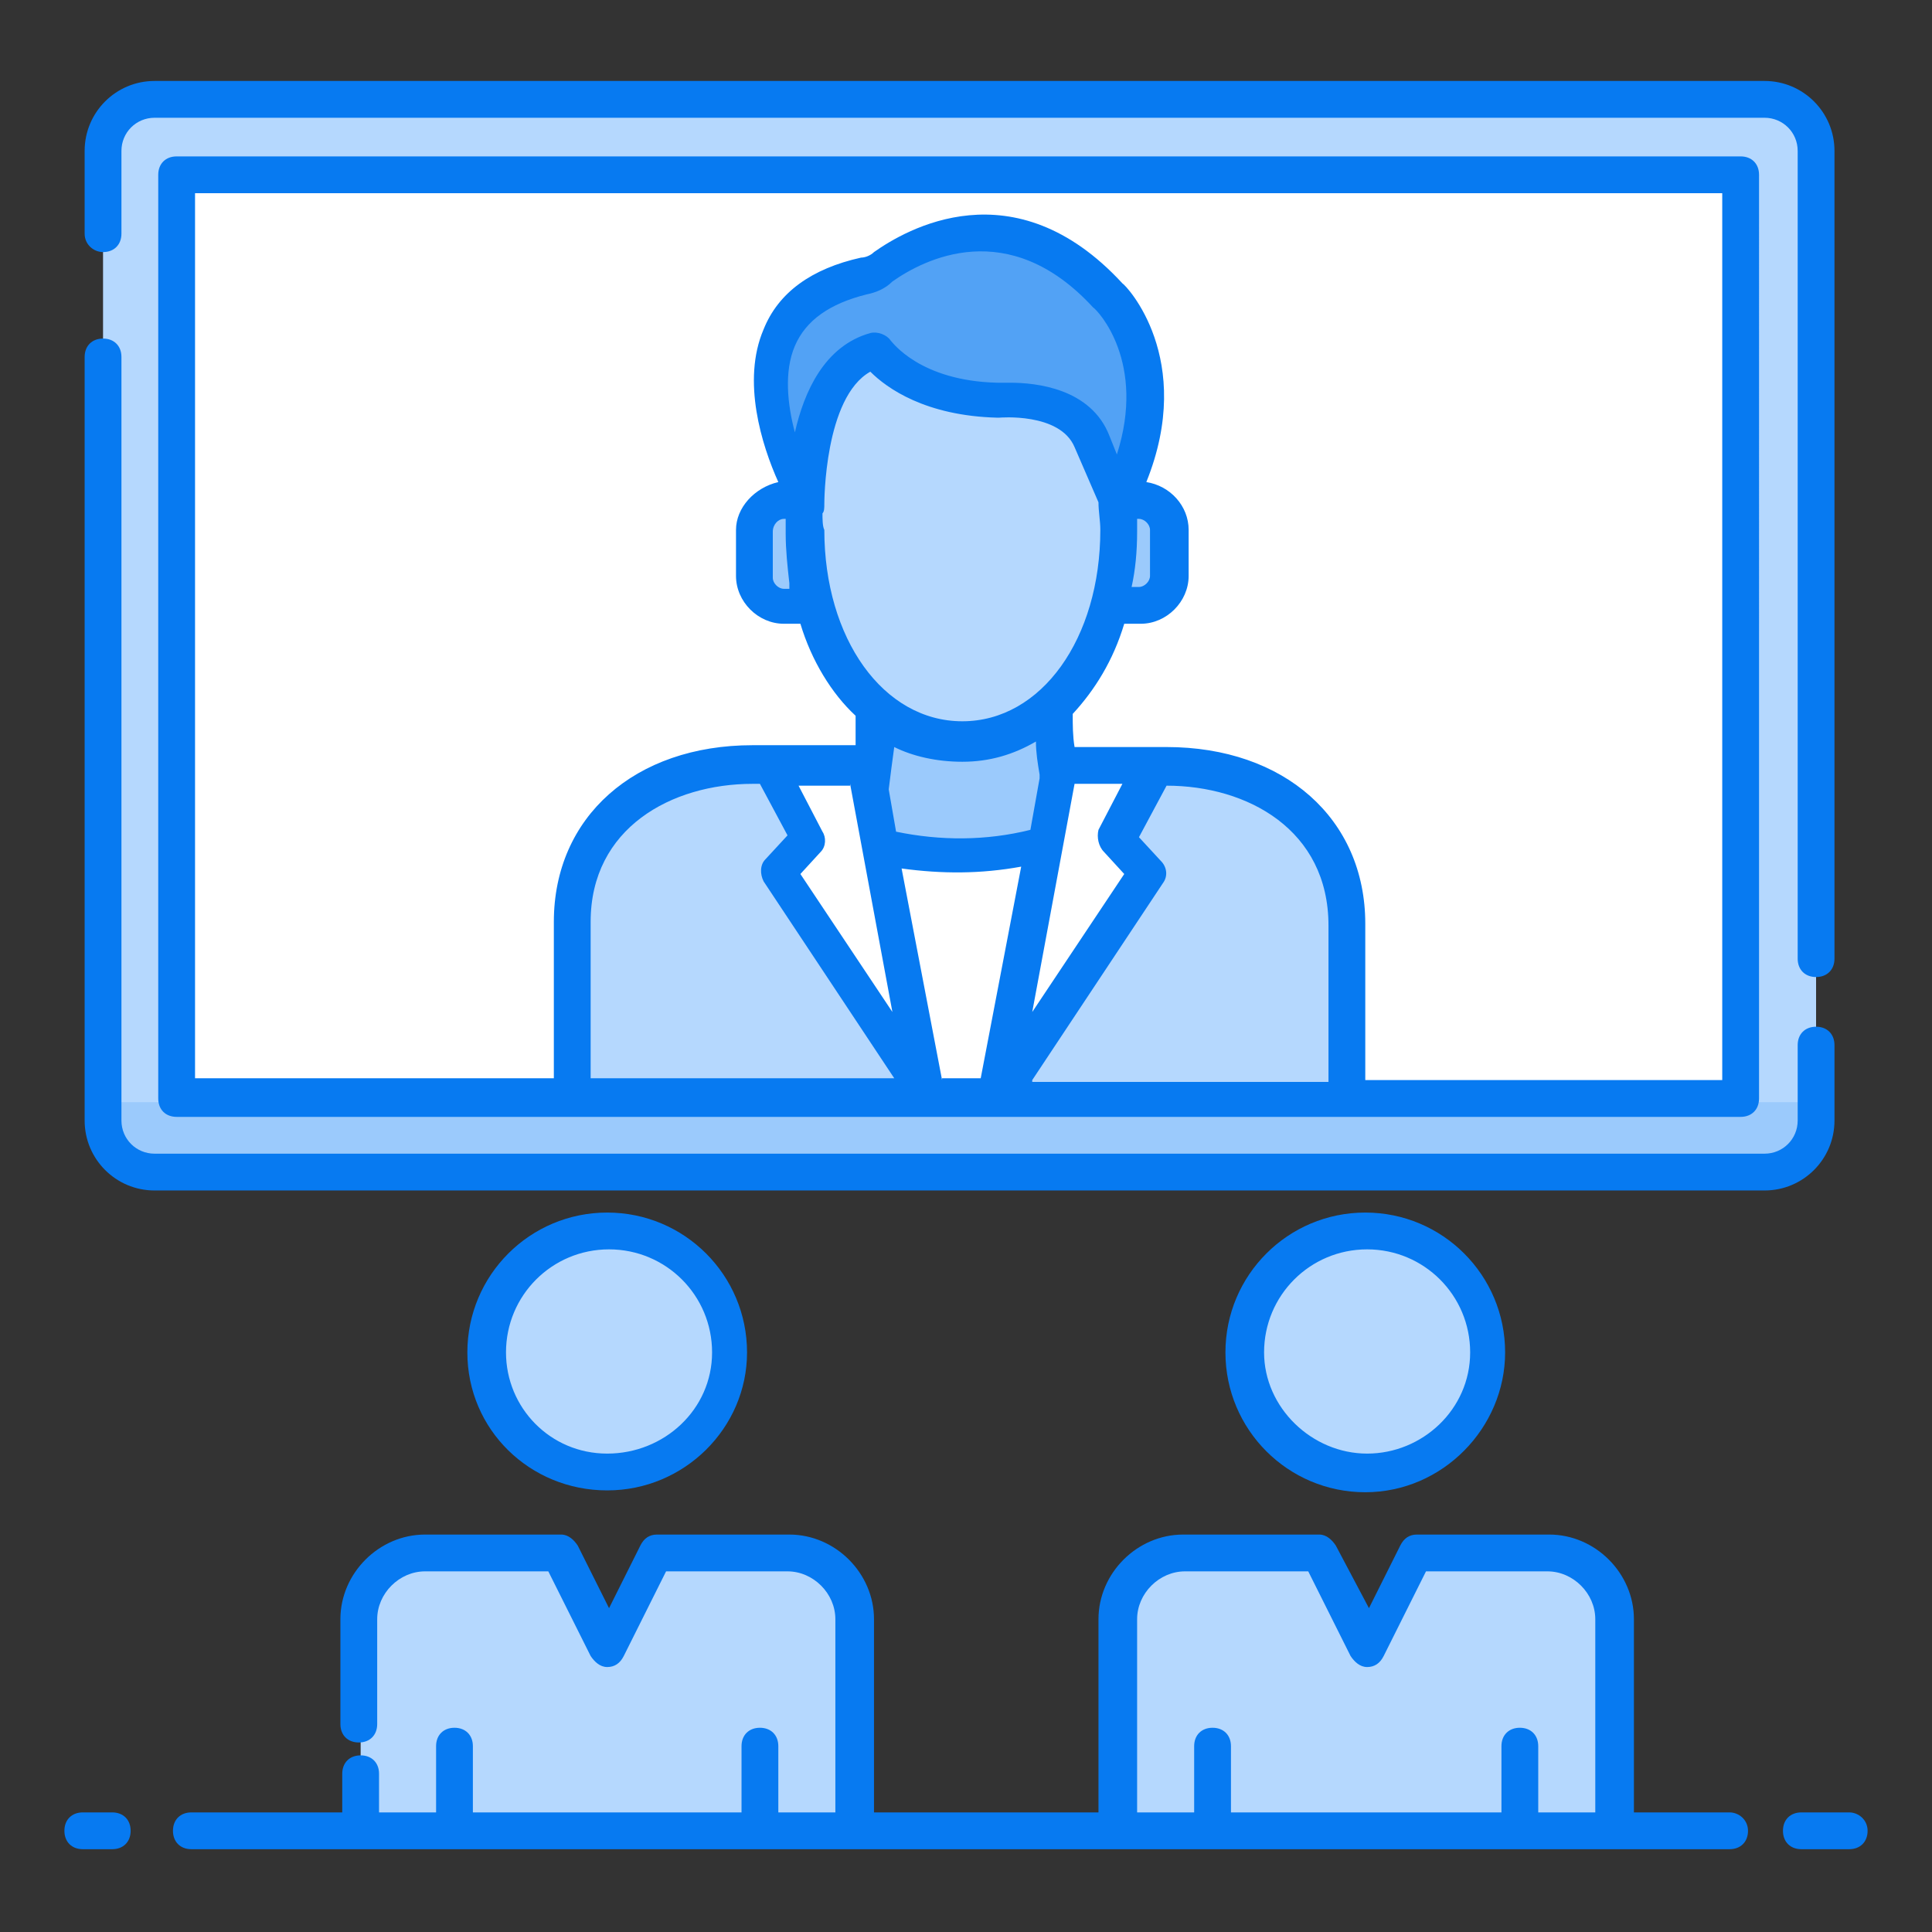
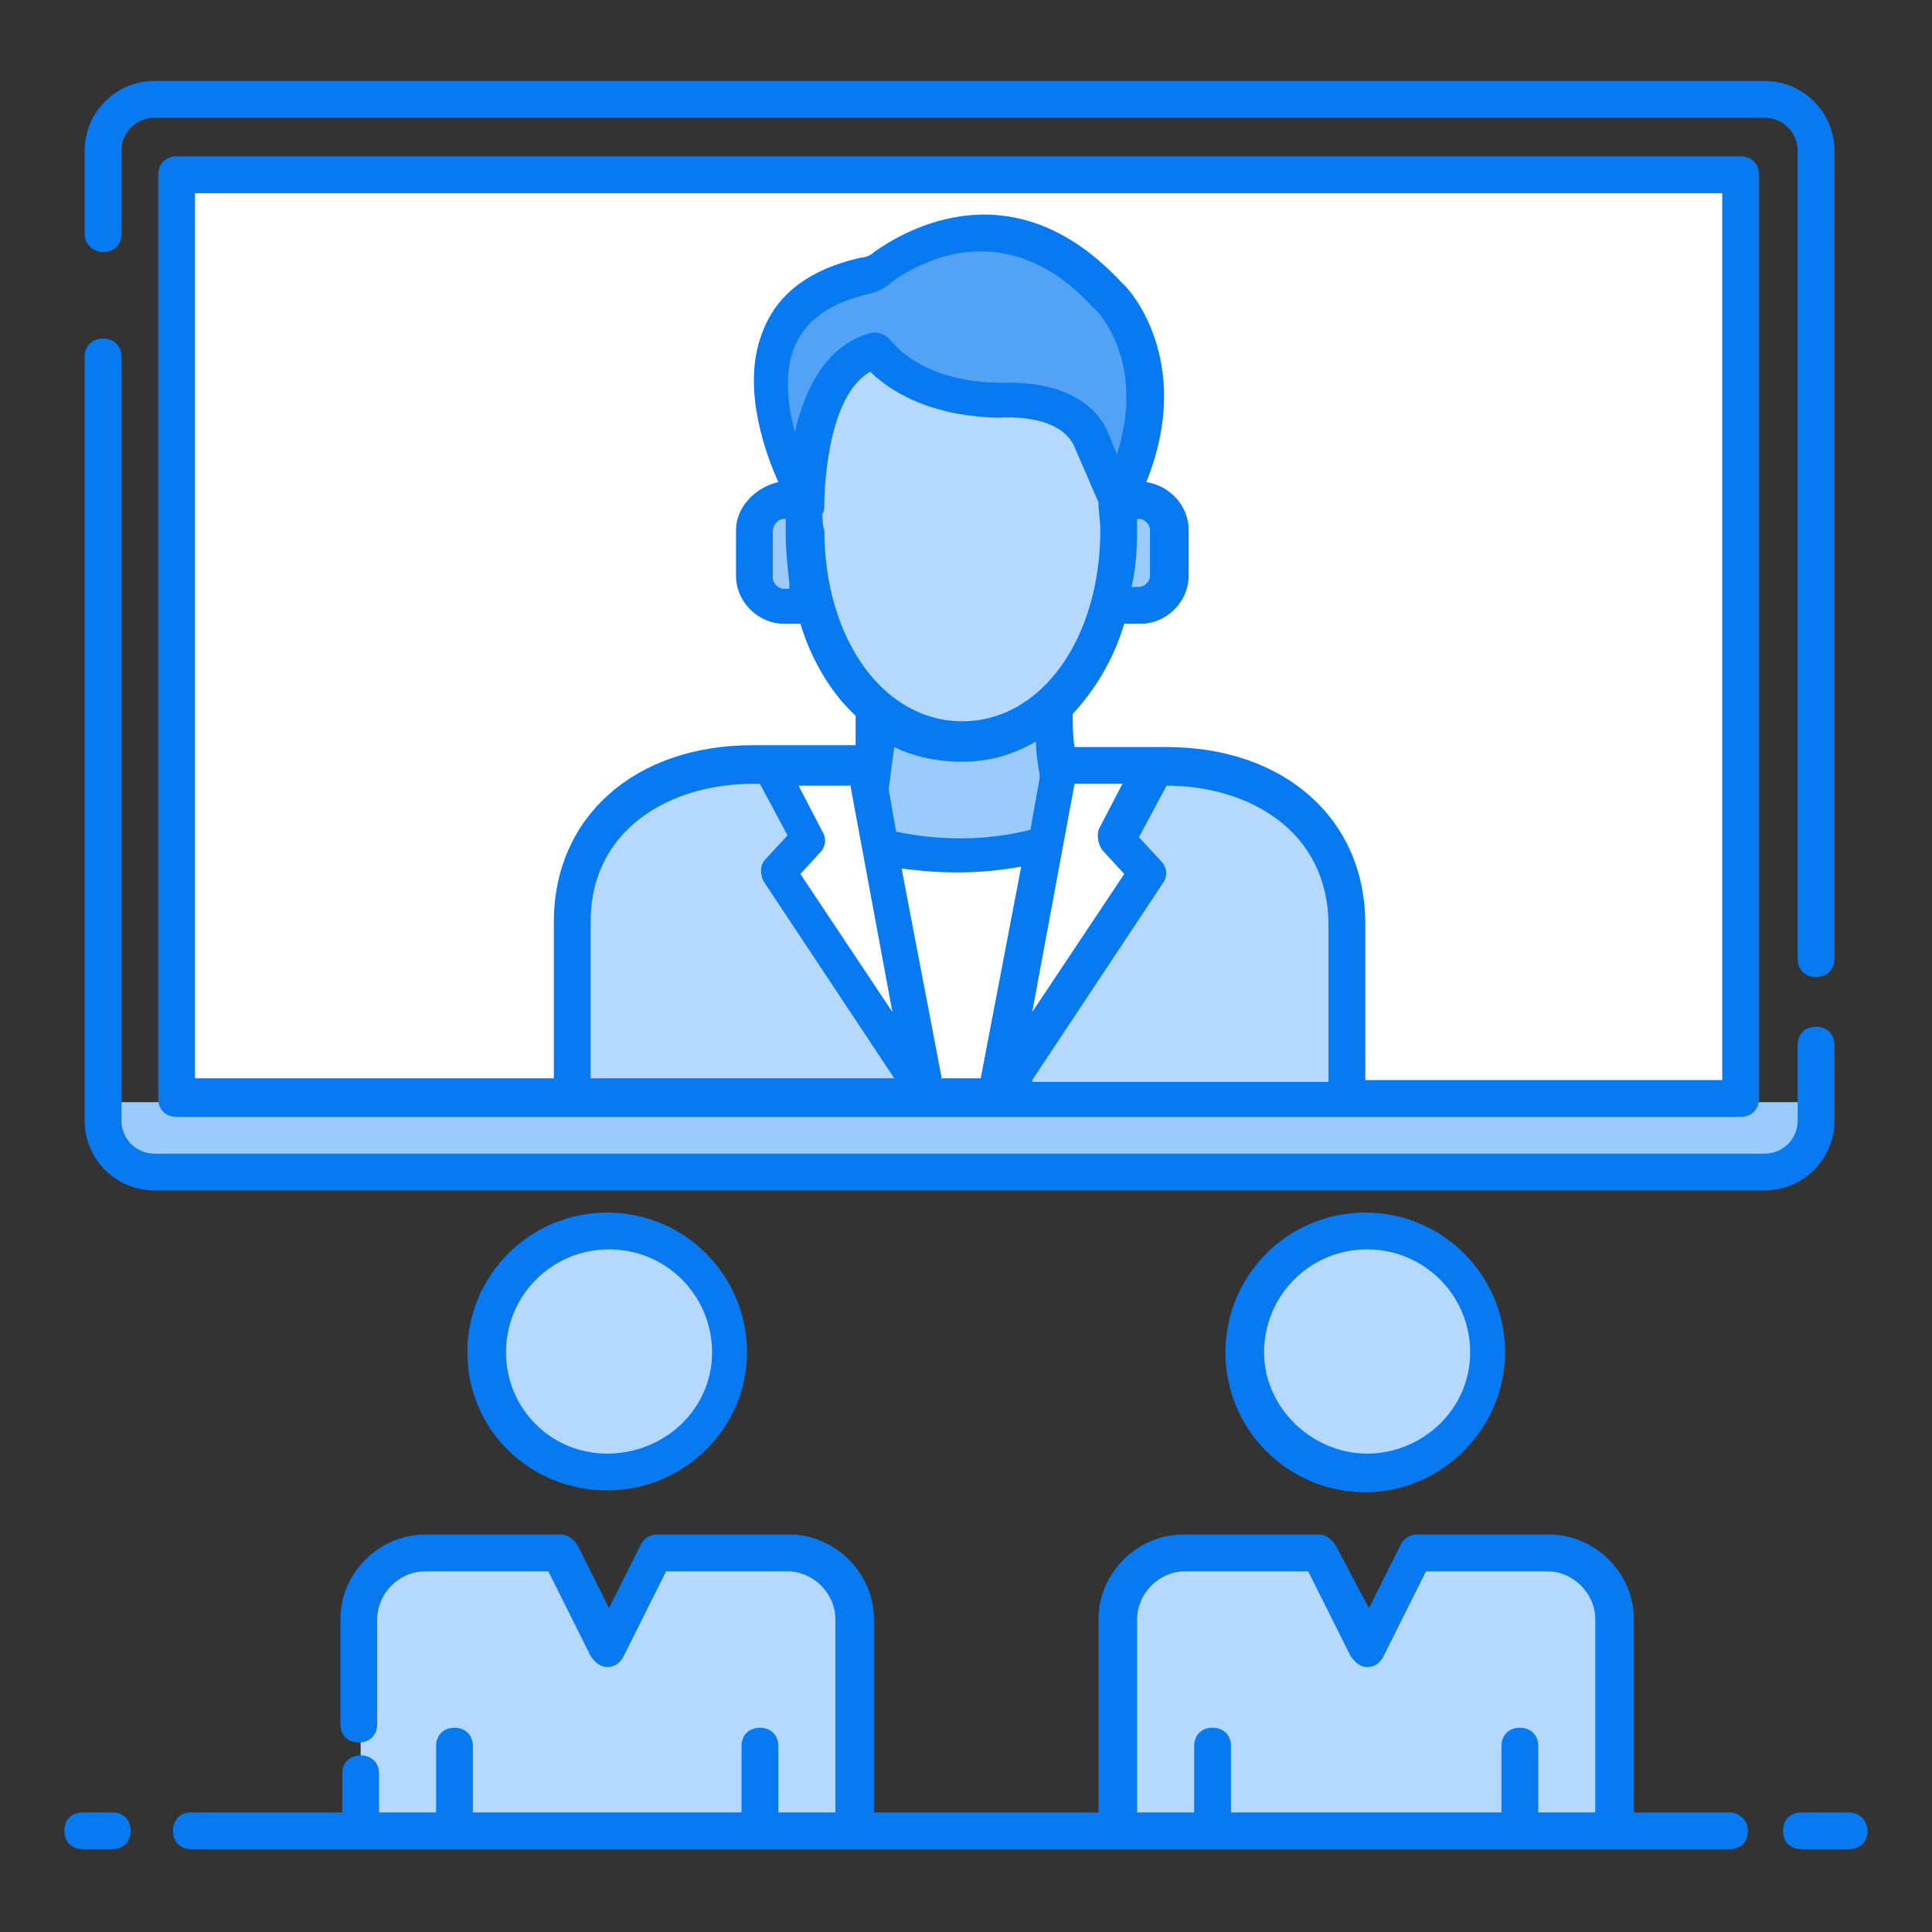
<svg xmlns="http://www.w3.org/2000/svg" version="1.1" id="Layer_1" x="0px" y="0px" viewBox="0 0 105 105" style="enable-background:new 0 0 105 105;" xml:space="preserve">
  <rect x="0" y="0" width="105" height="105" fill="#333333" stroke="none" />
  <style type="text/css">
	.st0{fill:none;}
	.st1{fill:#9BCAFC;}
	.st2{fill:#B5D8FE;}
	.st3{fill:#FFFFFF;}
	.st4{fill:#52A2F5;}
	.st5{fill:#077AF1;}
</style>
  <g>
    <rect class="st0" width="105" height="105" />
  </g>
  <g>
    <g>
      <g>
        <g>
          <rect x="19.6" y="96.8" class="st1" width="26.9" height="2.7" />
        </g>
      </g>
      <g>
        <g>
          <rect x="60.8" y="96.8" class="st1" width="26.9" height="2.7" />
        </g>
      </g>
      <g>
        <g>
          <g>
            <path class="st2" d="M46.5,88v11.5H19.6V88c0-2,1.6-3.6,3.6-3.6h7.4l2.6,5.2l2.6-5.2h7.2C44.9,84.5,46.5,86.1,46.5,88z" />
          </g>
          <g>
            <circle class="st2" cx="33" cy="73.5" r="6.6" />
          </g>
        </g>
        <g>
-           <path class="st2" d="M98.7,8.2v52.7c0,1.5-1.2,2.8-2.8,2.8H8.4c-1.5,0-2.8-1.2-2.8-2.8V8.2c0-1.5,1.2-2.8,2.8-2.8h87.5      C97.4,5.5,98.7,6.7,98.7,8.2z" />
-         </g>
+           </g>
        <g>
          <rect x="9.6" y="9.5" class="st3" width="85" height="50.2" />
        </g>
        <g>
          <path class="st1" d="M5.6,59.9v1c0,1.5,1.2,2.8,2.8,2.8h87.5c1.5,0,2.8-1.2,2.8-2.8v-1H5.6z" />
        </g>
        <g>
          <g>
            <path class="st2" d="M87.7,88v11.5H60.8V88c0-2,1.6-3.6,3.6-3.6h7.4l2.6,5.2l2.6-5.2h7.2C86.1,84.5,87.7,86.1,87.7,88z" />
          </g>
          <g>
            <circle class="st2" cx="74.3" cy="73.5" r="6.6" />
          </g>
        </g>
        <g>
          <path class="st1" d="M43.9,27.2V33h-1.3c-0.9,0-1.6-0.7-1.6-1.6v-2.5c0-0.9,0.7-1.6,1.6-1.6H43.9z" />
          <path class="st1" d="M63.5,28.8v2.5c0,0.9-0.7,1.6-1.6,1.6h-1.5v-5.7h1.5C62.8,27.2,63.5,28,63.5,28.8z" />
          <path class="st2" d="M73.2,50.3v9.5H31.1v-9.5c0-5.4,4.4-8.6,9.8-8.6l6.4,0c-1.1,13,10.6,12.9,10.2,0l5.9,0      C68.8,41.6,73.2,44.8,73.2,50.3z" />
          <path class="st1" d="M58.2,33.4c-1.6,3.5-1.2,7.6,0,12.7c-4.1,2.5-8,2.4-11.7,0c1.2-4.7,1.4-8.5,0-12.7L58.2,33.4z" />
          <path class="st2" d="M60.8,29c0,6.6-3.8,11.4-8.5,11.4c-4.7,0-8.5-4.8-8.5-11.4s0.3-12.7,8.5-13.2C57,15.4,60.8,22.4,60.8,29z" />
          <path class="st4" d="M60.7,27.2c3.6-7-0.4-11.1-0.4-11.1c-5.3-5.7-10.6-2.7-12.2-1.6c-0.3,0.2-0.7,0.4-1.1,0.5      c-9.2,2.1-3.1,12.4-3.1,12.4s-0.2-7.3,3.8-8.4c0,0,1.8,2.6,6.6,2.7c0,0,4-0.5,5.1,2.3L60.7,27.2z" />
          <path class="st3" d="M45.5,45.3c4.4,1.6,8.8,1.6,13.3,0l-4.2,14.4h-4.4L45.5,45.3z" />
          <polygon class="st3" points="41.9,41.6 47,41.6 50.4,59.7 42.3,47.4 43.9,45.6     " />
          <g>
            <polygon class="st3" points="62.8,41.6 57.6,41.6 54.2,59.7 62.4,47.4 60.7,45.6      " />
            <g>
              <path class="st5" d="M94,98.5h-5.2V88c0-2.5-2.1-4.6-4.6-4.6h-7.2c-0.4,0-0.7,0.2-0.9,0.6l-1.7,3.4L72.6,84        c-0.2-0.3-0.5-0.6-0.9-0.6h-7.4c-2.5,0-4.6,2.1-4.6,4.6v10.5H47.5V88c0-2.5-2.1-4.6-4.6-4.6h-7.2c-0.4,0-0.7,0.2-0.9,0.6        l-1.7,3.4L31.4,84c-0.2-0.3-0.5-0.6-0.9-0.6h-7.4c-2.5,0-4.6,2.1-4.6,4.6v5.7c0,0.6,0.4,1,1,1s1-0.4,1-1V88        c0-1.4,1.2-2.6,2.6-2.6h6.7l2.3,4.6c0.2,0.3,0.5,0.6,0.9,0.6h0c0.4,0,0.7-0.2,0.9-0.6l2.3-4.6h6.6c1.4,0,2.6,1.2,2.6,2.6v10.5        h-3.1v-3.6c0-0.6-0.4-1-1-1s-1,0.4-1,1v3.6H25.7v-3.6c0-0.6-0.4-1-1-1s-1,0.4-1,1v3.6h-3.1v-2.1c0-0.6-0.4-1-1-1s-1,0.4-1,1        v2.1h-8.2c-0.6,0-1,0.4-1,1s0.4,1,1,1c10.5,0,70.8,0,83.6,0c0.6,0,1-0.4,1-1S94.5,98.5,94,98.5z M83.6,98.5v-3.6        c0-0.6-0.4-1-1-1s-1,0.4-1,1v3.6H66.9v-3.6c0-0.6-0.4-1-1-1s-1,0.4-1,1v3.6h-3.1V88c0-1.4,1.2-2.6,2.6-2.6h6.7l2.3,4.6        c0.2,0.3,0.5,0.6,0.9,0.6h0c0.4,0,0.7-0.2,0.9-0.6l2.3-4.6h6.6c1.4,0,2.6,1.2,2.6,2.6v10.5H83.6z" />
              <path class="st5" d="M6.1,98.5H4.5c-0.6,0-1,0.4-1,1s0.4,1,1,1h1.6c0.6,0,1-0.4,1-1S6.7,98.5,6.1,98.5z" />
              <path class="st5" d="M100.5,98.5h-2.6c-0.6,0-1,0.4-1,1s0.4,1,1,1h2.6c0.6,0,1-0.4,1-1S101,98.5,100.5,98.5z" />
              <path class="st5" d="M5.6,13.7c0.6,0,1-0.4,1-1V8.2c0-1,0.8-1.8,1.8-1.8h87.5c1,0,1.8,0.8,1.8,1.8v43.9c0,0.6,0.4,1,1,1        s1-0.4,1-1V8.2c0-2.1-1.7-3.8-3.8-3.8H8.4c-2.1,0-3.8,1.7-3.8,3.8v4.5C4.6,13.3,5.1,13.7,5.6,13.7z" />
              <path class="st5" d="M99.7,60.9v-4.1c0-0.6-0.4-1-1-1s-1,0.4-1,1v4.1c0,1-0.8,1.8-1.8,1.8H8.4c-1,0-1.8-0.8-1.8-1.8V19.4        c0-0.6-0.4-1-1-1s-1,0.4-1,1v41.5c0,2.1,1.7,3.8,3.8,3.8h87.5C98,64.7,99.7,63,99.7,60.9z" />
              <path class="st5" d="M40.6,73.5c0-4.2-3.4-7.6-7.6-7.6s-7.6,3.4-7.6,7.6S28.8,81,33,81S40.6,77.6,40.6,73.5z M27.5,73.5        c0-3.1,2.5-5.6,5.6-5.6s5.6,2.5,5.6,5.6S36.1,79,33,79S27.5,76.5,27.5,73.5z" />
              <path class="st5" d="M81.8,73.5c0-4.2-3.4-7.6-7.6-7.6s-7.6,3.4-7.6,7.6s3.4,7.6,7.6,7.6S81.8,77.6,81.8,73.5z M68.7,73.5        c0-3.1,2.5-5.6,5.6-5.6s5.6,2.5,5.6,5.6S77.3,79,74.3,79S68.7,76.5,68.7,73.5z" />
              <path class="st5" d="M9.6,8.5c-0.6,0-1,0.4-1,1v50.2c0,0.6,0.4,1,1,1c10.6,0,76.1,0,85,0c0.6,0,1-0.4,1-1V9.5c0-0.6-0.4-1-1-1        H9.6z M40.9,42.6h0.4l1.5,2.8l-1.2,1.3c-0.3,0.3-0.3,0.8-0.1,1.2l7.1,10.7H32.1v-8.5C32.1,45,36.5,42.6,40.9,42.6z M61.8,28.2        h0.1c0.3,0,0.6,0.3,0.6,0.6v2.5c0,0.3-0.3,0.6-0.6,0.6h-0.4c0.2-0.9,0.3-1.9,0.3-3C61.8,28.7,61.8,28.5,61.8,28.2z M60.7,24.7        l-0.4-1c-1-2.6-4-2.9-5.4-2.9c-0.3,0-0.6,0-0.7,0c-4.2-0.1-5.7-2.2-5.8-2.3c-0.2-0.3-0.7-0.5-1.1-0.4        c-2.5,0.7-3.6,3.2-4.1,5.4c-0.4-1.5-0.6-3.3,0-4.7c0.6-1.4,1.9-2.3,3.9-2.8c0.5-0.1,1-0.3,1.4-0.7c1.7-1.2,6.3-3.6,10.9,1.4        C59.7,16.9,62.3,19.7,60.7,24.7z M42.6,28.2h0.1c0,0.2,0,0.5,0,0.8c0,0.9,0.1,1.8,0.2,2.7V32h-0.3c-0.3,0-0.6-0.3-0.6-0.6        v-2.5C42,28.5,42.3,28.2,42.6,28.2z M44.7,27.9c0.1-0.1,0.1-0.3,0.1-0.5c0-0.1,0-5.8,2.5-7.2c0.9,0.9,3,2.4,6.9,2.5        c0,0,0.1,0,0.1,0c0,0,3.3-0.3,4.1,1.6l1.3,3c0,0.5,0.1,1,0.1,1.5c0,5.9-3.2,10.4-7.5,10.4c-4.3,0-7.5-4.5-7.5-10.4        C44.7,28.6,44.7,28.2,44.7,27.9z M60,46.3l1.1,1.2l-5,7.5l2.3-12.4h0.7h1.9l-1.3,2.5C59.6,45.5,59.7,46,60,46.3z M51.2,58.7        l-2.2-11.5c2.2,0.3,4.3,0.3,6.5-0.1l-2.2,11.5H51.2z M52.3,41.4c1.5,0,2.8-0.4,4-1.1c0,0.6,0.1,1.2,0.2,1.8c0,0.1,0,0.1,0,0.2        L56,45.1c-2.4,0.6-4.9,0.6-7.3,0.1l-0.4-2.3c0.1-0.8,0.2-1.6,0.3-2.3C49.6,41.1,50.9,41.4,52.3,41.4z M46.2,42.6L48.5,55        l-5-7.5l1.1-1.2c0.3-0.3,0.3-0.8,0.1-1.1l-1.3-2.5h1.1H46.2z M56.1,58.7L63.2,48c0.3-0.4,0.2-0.9-0.1-1.2l-1.2-1.3l1.5-2.8h0        c4.4,0,8.8,2.4,8.8,7.6v8.5H56.1z M93.7,58.7H74.2v-8.5c0-5.7-4.4-9.6-10.8-9.6h-0.6h-4.4c-0.1-0.6-0.1-1.2-0.1-1.8        c1.2-1.3,2.2-2.9,2.8-4.9h0.9c1.4,0,2.6-1.2,2.6-2.6v-2.5c0-1.3-1-2.4-2.3-2.6c2.7-6.7-1.1-10.7-1.3-10.8        c-5.9-6.4-11.8-2.9-13.5-1.7c-0.2,0.2-0.5,0.3-0.7,0.3c-2.7,0.6-4.5,1.9-5.3,3.9c-1.2,2.8-0.1,6.3,0.8,8.3        C41,26.5,40,27.6,40,28.8v2.5c0,1.4,1.2,2.6,2.6,2.6h0.9c0.6,2,1.7,3.8,3,5c0,0.5,0,1.1,0,1.6h-4.6h-1        c-6.4,0-10.8,3.9-10.8,9.6v8.5H10.6V10.5h83V58.7z" />
            </g>
          </g>
        </g>
      </g>
    </g>
  </g>
</svg>